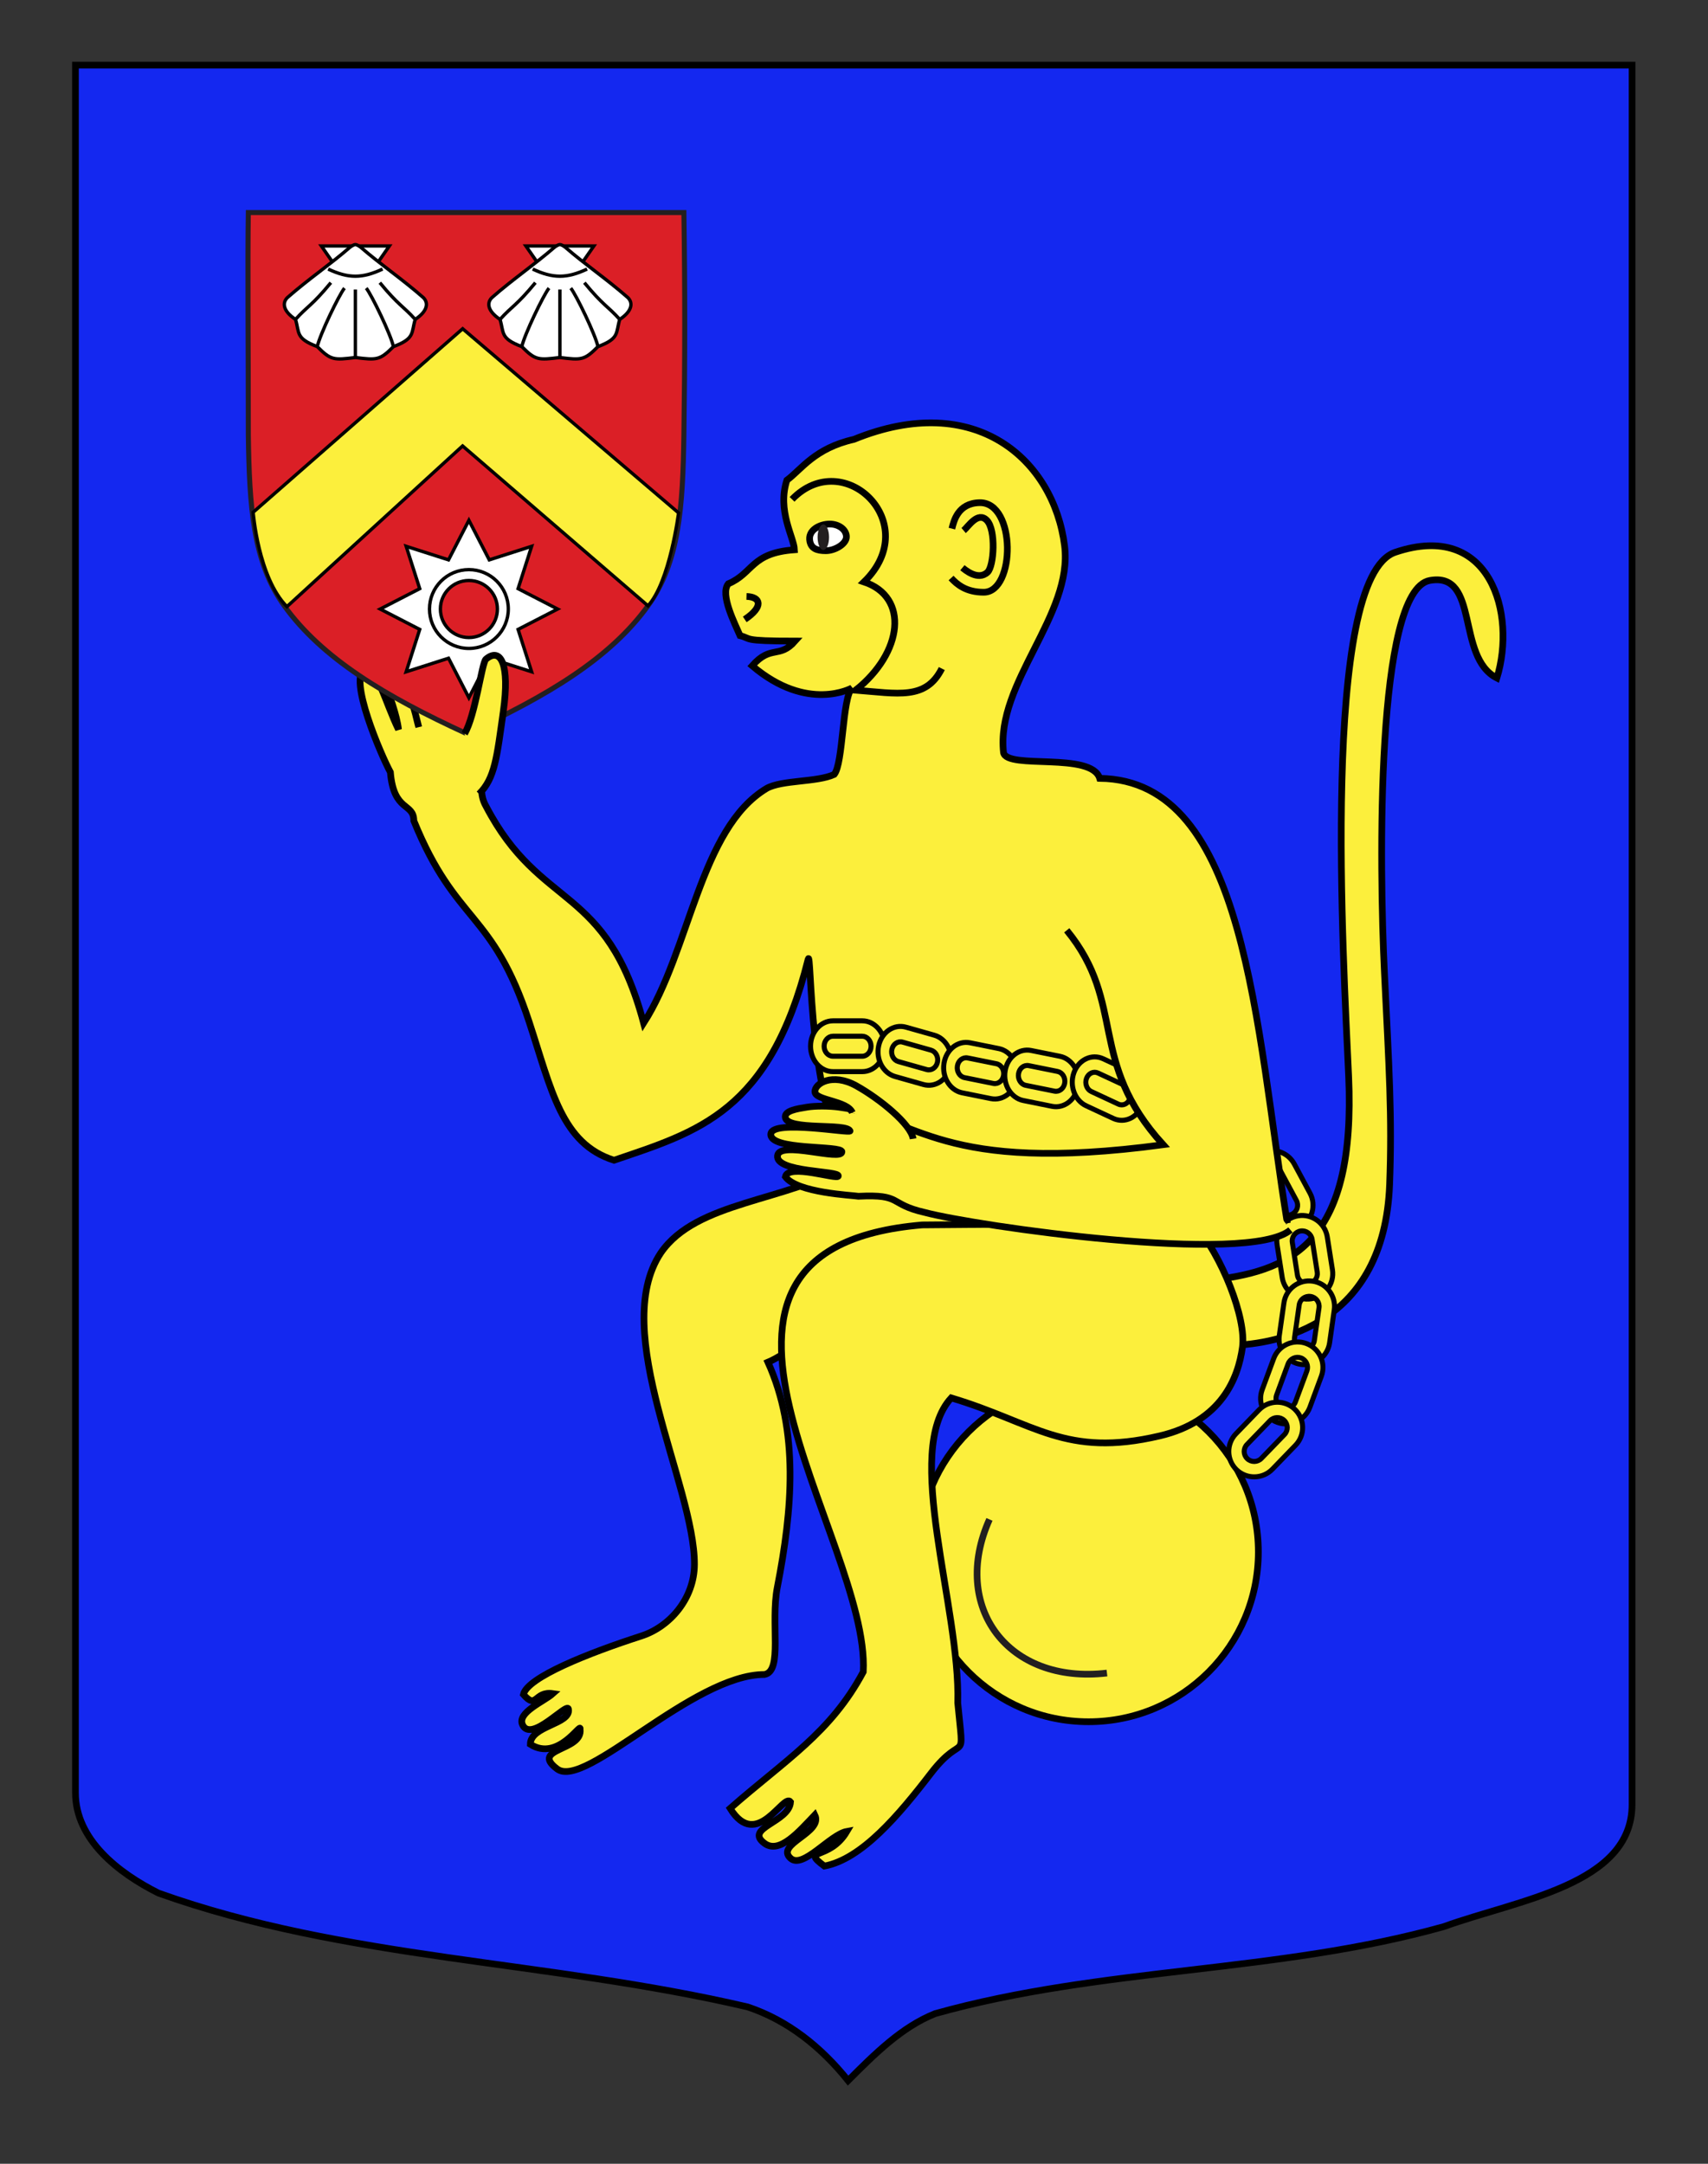
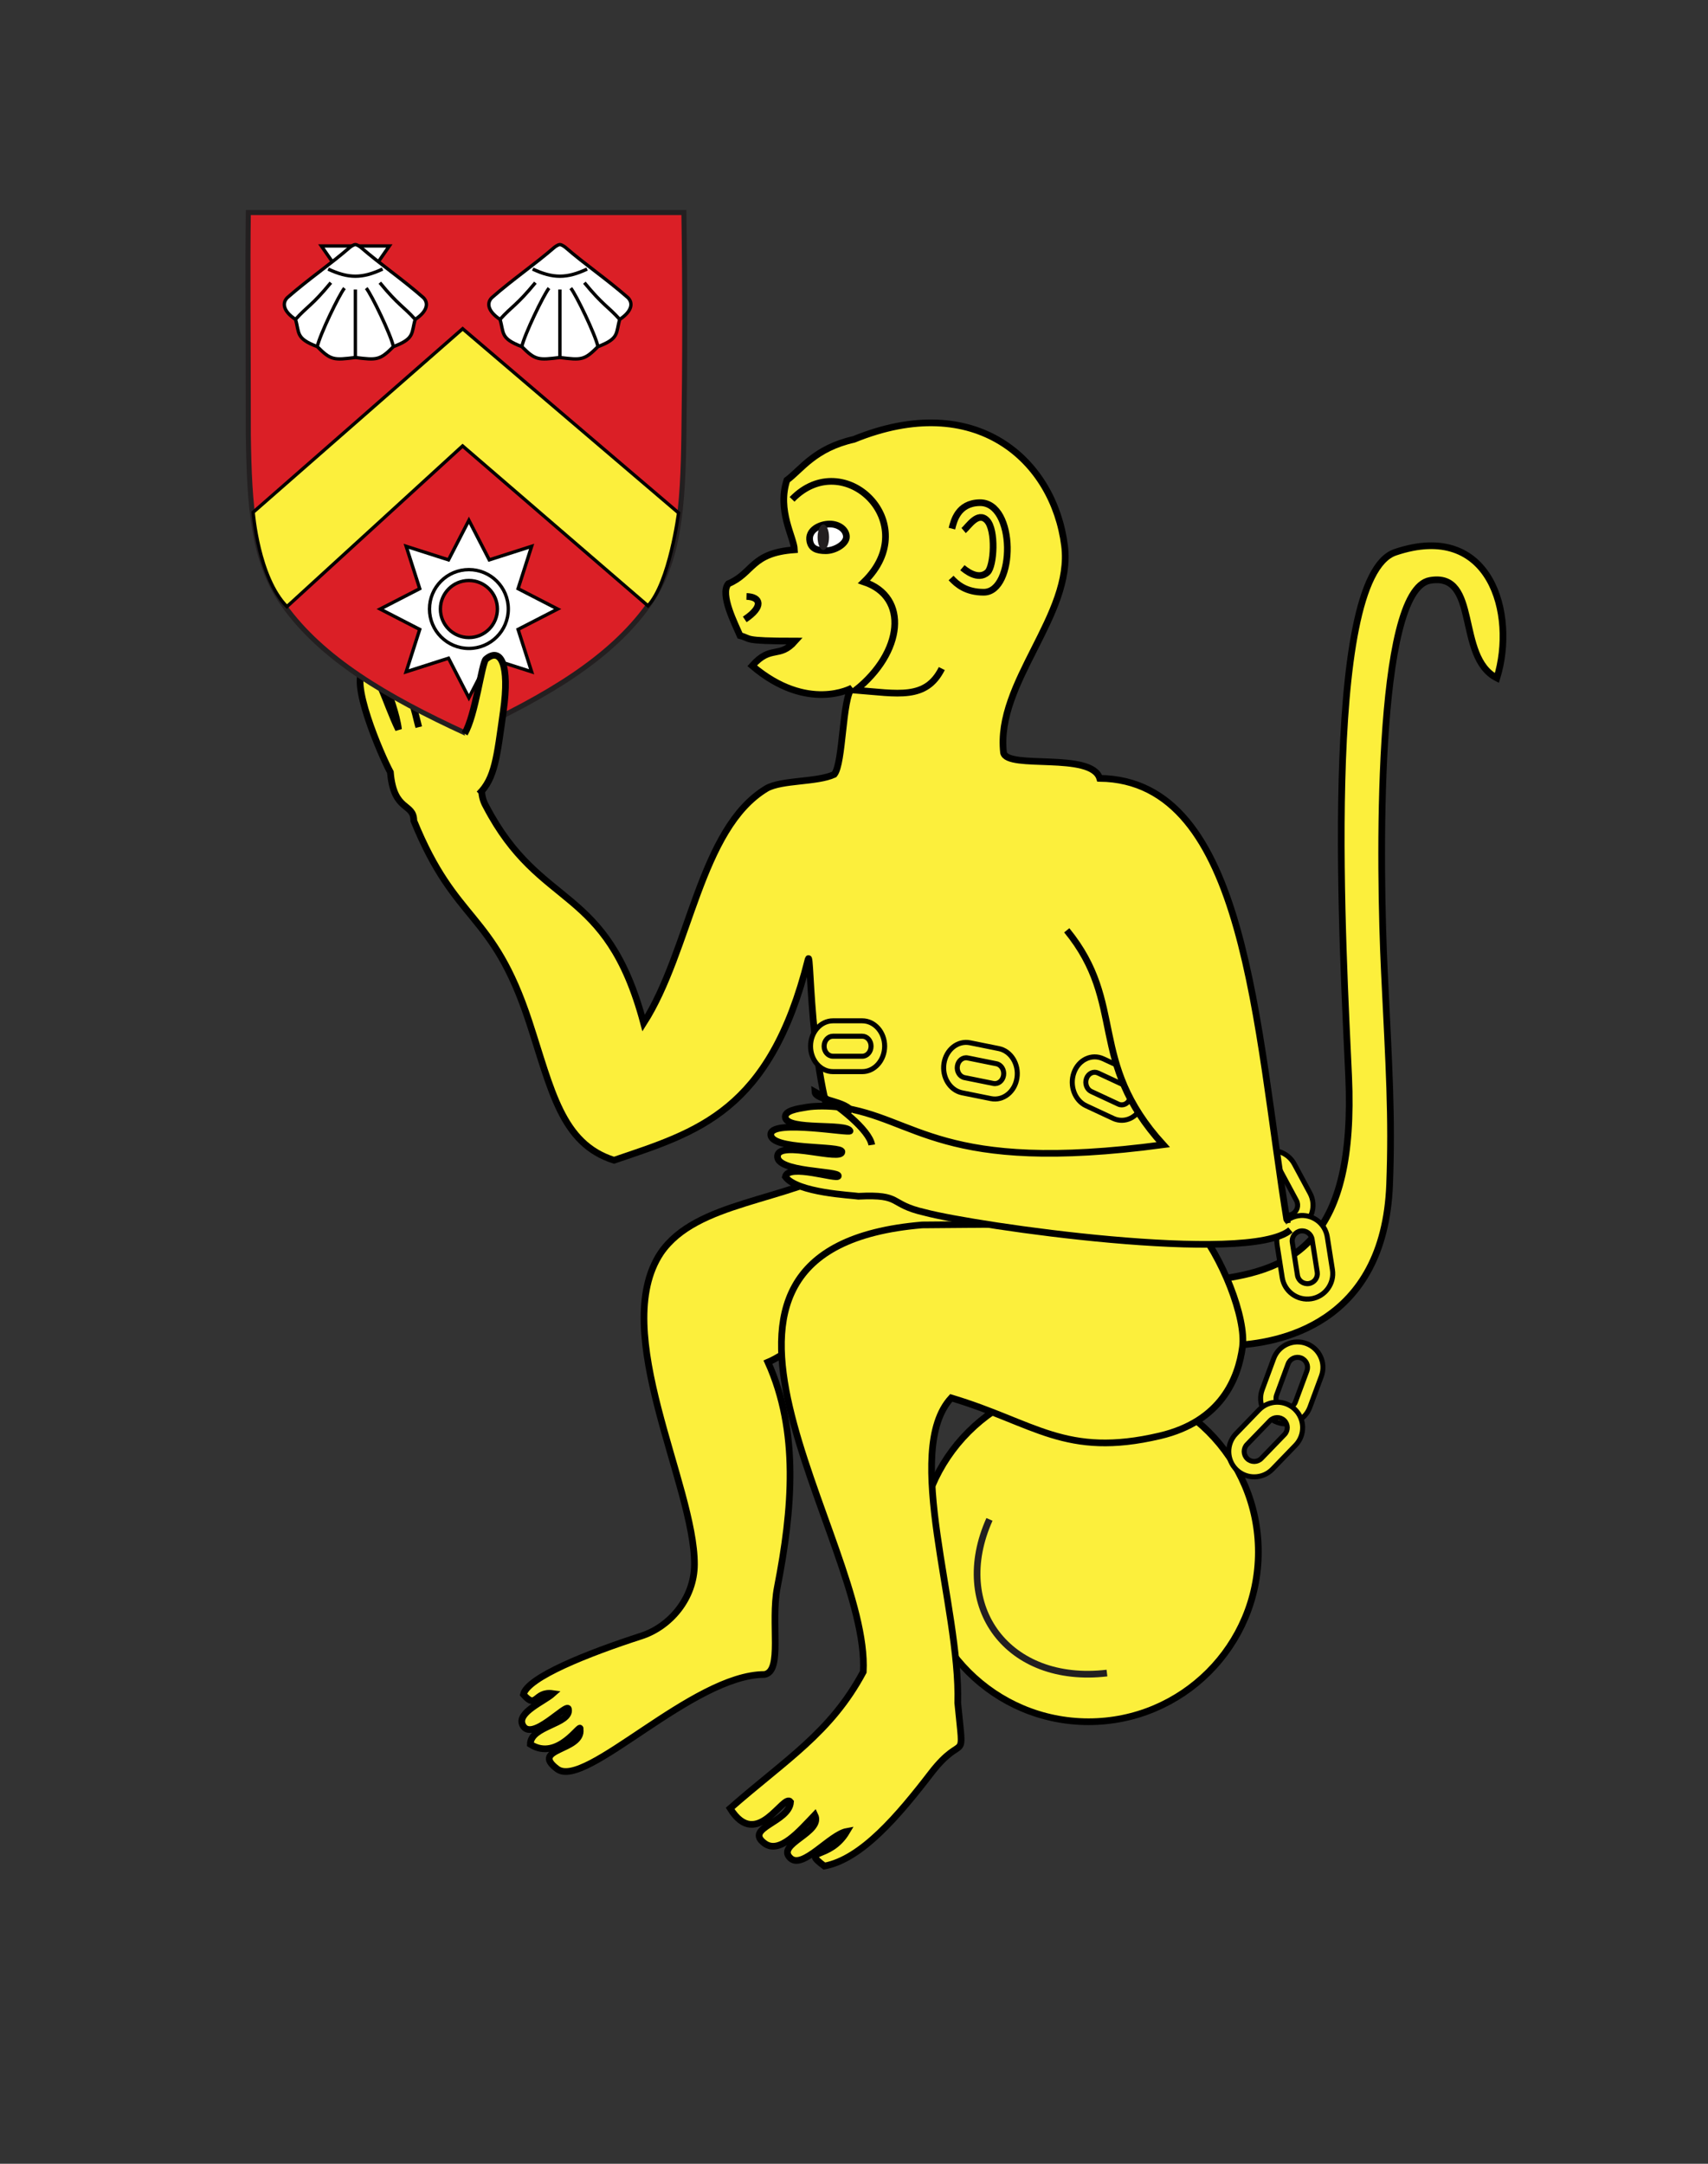
<svg xmlns="http://www.w3.org/2000/svg" version="1.1" id="Calque_1" x="0px" y="0px" width="255.118px" height="323.148px" viewBox="0 0 255.118 323.148" enable-background="new 0 0 255.118 323.148" xml:space="preserve">
  <rect x="0" y="0" width="255.118" height="323.148" fill="#333333" stroke="none" />
-   <path fill="#1428F0" stroke="#000000" d="M11.27,9.723c78,0,154.506,0,232.506,0c0,135.583,0,149.084,0,259.753  c0,12.043-17.099,14.25-28.1,18.25c-25,7-51,6-76,13c-5,2-9,6-13,10c-4-5-9-9-15-11c-30-7-60-7-88-17c-6-3-12.406-8-12.406-15  C11.27,244.186,11.27,146.098,11.27,9.723z" />
  <circle fill="#FCEF3C" stroke="#000000" cx="162.594" cy="231.772" r="25.362" />
  <path fill="#FCEF3C" stroke="#231F20" d="M147.793,226.915c-5.852,13.049,2.772,24.688,17.549,22.949" />
  <g id="Singe_1_">
    <path id="Queue" fill="#FCEF3C" stroke="#000000" d="M184.086,200.934c6.666-0.265,22.668-2.931,23.476-24.043   c0.39-10.177-0.092-17.568-0.774-31.634c-0.763-15.613-1.356-57.133,6.789-58.57c7.51-1.325,3.838,11.438,10.008,14.573   c2.938-9.571-0.944-23.586-15.178-18.783c-11.193,3.777-7.724,61.124-6.964,78.279c1.084,24.409-8.146,28.891-19.854,30.346" />
    <g id="Chaine_2">
      <path fill="#FCEF3C" stroke="#000000" stroke-width="0.75" d="M188.982,181.794l-2.346-4.367    c-0.991-1.844-0.298-4.149,1.545-5.139c1.842-0.991,4.147-0.297,5.139,1.545l2.349,4.368c0.992,1.843,0.297,4.146-1.547,5.14    C192.279,184.33,189.973,183.638,188.982,181.794z M191.293,174.922c-0.392-0.729-1.299-0.999-2.024-0.608    s-0.999,1.301-0.608,2.025l2.351,4.367c0.389,0.727,1.298,0.999,2.022,0.606c0.728-0.391,0.998-1.297,0.608-2.022L191.293,174.922    z" />
      <path fill="#FCEF3C" stroke="#000000" stroke-width="0.75" d="M191.523,190.805l-0.767-4.896    c-0.324-2.067,1.094-4.014,3.162-4.337c2.063-0.323,4.012,1.096,4.334,3.161l0.769,4.897c0.324,2.066-1.095,4.013-3.162,4.337    C193.793,194.291,191.845,192.874,191.523,190.805z M195.983,185.089c-0.129-0.813-0.896-1.373-1.71-1.246    c-0.812,0.13-1.373,0.895-1.244,1.709l0.767,4.898c0.127,0.813,0.896,1.373,1.709,1.245c0.814-0.129,1.373-0.894,1.246-1.709    L195.983,185.089z" />
-       <path fill="#FCEF3C" stroke="#000000" stroke-width="0.75" d="M191.081,199.472l0.699-4.912c0.295-2.07,2.219-3.516,4.291-3.222    c2.07,0.294,3.518,2.22,3.223,4.29l-0.696,4.911c-0.295,2.069-2.222,3.516-4.292,3.224    C192.234,203.467,190.786,201.541,191.081,199.472z M197.016,195.305c0.115-0.815-0.452-1.574-1.27-1.688    c-0.815-0.116-1.574,0.452-1.689,1.27l-0.699,4.909c-0.115,0.815,0.454,1.574,1.271,1.688c0.812,0.118,1.572-0.45,1.688-1.269    L197.016,195.305z" />
      <path fill="#FCEF3C" stroke="#000000" stroke-width="0.75" d="M188.529,207.543l1.718-4.649c0.729-1.966,2.914-2.972,4.879-2.244    c1.959,0.726,2.967,2.914,2.242,4.875l-1.721,4.65c-0.725,1.965-2.913,2.969-4.875,2.243    C188.809,211.691,187.802,209.506,188.529,207.543z M195.211,204.726c0.283-0.773-0.113-1.635-0.887-1.922    c-0.772-0.284-1.636,0.109-1.924,0.885l-1.716,4.651c-0.286,0.774,0.108,1.635,0.883,1.92c0.772,0.285,1.638-0.11,1.922-0.883    L195.211,204.726z" />
      <path fill="#FCEF3C" stroke="#000000" stroke-width="0.75" d="M184.604,214.132l3.447-3.565c1.455-1.503,3.861-1.541,5.363-0.088    c1.504,1.455,1.547,3.86,0.09,5.367l-3.445,3.563c-1.454,1.503-3.863,1.543-5.367,0.088    C183.189,218.044,183.149,215.635,184.604,214.132z M191.854,214.244c0.572-0.596,0.557-1.54-0.035-2.112    s-1.541-0.558-2.113,0.035l-3.447,3.564c-0.573,0.592-0.559,1.538,0.037,2.111c0.591,0.574,1.539,0.56,2.111-0.034    L191.854,214.244z" />
    </g>
    <path fill="#FCEF3C" stroke="#000000" d="M192.286,182.686c-4.75-29.253-6.027-66.193-28.027-66.443   c-1.237-3.984-13.78-1.287-14.362-3.823c-1.201-10.469,10.426-20.569,9.112-30.927c-1.622-12.797-13.264-23.298-31.465-15.875   c-5.869,1.324-7.853,4.506-10.011,6.097c-1.482,4.57,1.06,8.528,1.13,10.393c-6.521,0.467-6.104,3.467-9.873,5.074   c-1.321,1.567,1.062,6.125,1.75,7.75c1.795,0.442,0.106,0.812,8.22,0.812c-2.383,2.696-3.594,0.5-6.407,3.688   c8.29,7.046,14.907,3.312,14.907,3.312c-1.469,1.519-1.299,11.28-2.657,12.916c-2.606,1.195-7.807,0.801-10.093,2.084   c-10,6-11.408,24.174-18.373,35.052c-5.598-20.938-15.348-16.688-23.546-32.396c-0.859-1.496-0.646-2.795-0.724-5.087l-1.607-4.984   c-0.612-7.691-3.004-15.721-4.917-15.083c-1,0.333,0.167,4.5,1.528,12.857c-2.778-6.107-2.519-14.023-5.195-13.857   c-2.833,0.833,0.869,14.342,0.869,14.342s-2.88-12.302-4.952-11.947c-2.584,0.938,1.413,7.829,1.931,12.302   c-1.942-3.941-3.348-9.696-5.015-9.03c-2.583,1.25,2.421,12.886,3.802,15.416c0.5,6,3.5,4.5,3.5,7.25   c6.334,15.56,11.726,13.282,17.226,30.032c3.355,10.226,4.831,18.177,12.677,20.667c12.474-4.246,23.293-7.203,28.99-30   c0.521-2.084,0.024,22.217,6.357,30.551c-9.667,5.701-23,5.5-28.357,13.277c-7.803,11.705,5.069,34.76,5.022,46.526   c-0.021,5.123-3.695,9.332-7.942,10.699c-7.92,2.557-17.002,6.164-17.606,8.728c2.028,2.34,1.597-0.535,4.402-0.13   c-1.295,1.164-5.384,2.824-4.531,4.66c1.29,2.774,6.732-3.496,6.861-2.33c0.388,2.252-5.696,2.459-5.696,5.244   c4.143,2.649,7.638-3.433,7.434-2.265c0.459,3.277-7.563,2.845-3.42,5.951c4.176,3.133,20.217-14.112,30.967-14.112   c2.75-0.5,0.868-7.664,1.915-13.035c2.262-11.604,3.262-23.271-1.404-33.604c5.696-2.386,15.461-13.584,28.834-11.86" />
    <path fill="#FCEF3C" stroke="#000000" d="M178.254,182.604l-40.508,0.334c-42.162,3.552-7.711,46.836-8.802,66.746   c-4.887,9.141-11.637,13.141-19.887,20.391c4.013,6.473,7.988-2.391,9.023-0.967c-0.185,3.052-7,3.875-3.884,6.188   c2.25,1.67,5.213-1.844,7.509-4.242c1.294,2.65-5.955,4.351-3.625,6.47c1.842,1.679,5.904-3.56,8.415-4.013   c-2.623,4.431-6.991,2.459-3.366,5.179c5.567-1.035,11.065-7.542,15.928-13.864c5-6.5,4.953-0.659,4-10.5   c0.397-14.381-8.281-37.601-0.974-45.556c12.498,3.729,17,9,31.168,5.668c9.233-2.172,11.709-8.668,12.332-13.252   C186.168,196.906,182.577,187.58,178.254,182.604z" />
    <g id="Chaine_1">
      <path fill="#FCEF3C" stroke="#000000" stroke-width="0.75" d="M128.79,160.044h-4.374c-1.846,0-3.347-1.702-3.347-3.795    c0-2.092,1.501-3.795,3.347-3.795h4.374c1.846,0,3.347,1.703,3.347,3.795C132.133,158.342,130.633,160.044,128.79,160.044z     M124.415,154.755c-0.728,0-1.319,0.67-1.319,1.494s0.592,1.495,1.319,1.495h4.375c0.728,0,1.317-0.671,1.317-1.495    s-0.591-1.494-1.317-1.494H124.415z" />
-       <path fill="#FCEF3C" stroke="#000000" stroke-width="0.75" d="M137.929,161.969l-4.244-1.199c-1.79-0.508-2.886-2.568-2.438-4.602    c0.445-2.029,2.269-3.271,4.059-2.765l4.244,1.199c1.791,0.507,2.885,2.57,2.438,4.603    C141.542,161.234,139.72,162.475,137.929,161.969z M134.816,155.635c-0.707-0.198-1.422,0.289-1.601,1.091    c-0.174,0.8,0.256,1.611,0.961,1.812l4.246,1.199c0.705,0.199,1.42-0.289,1.598-1.089s-0.256-1.612-0.96-1.812L134.816,155.635z" />
      <path fill="#FCEF3C" stroke="#000000" stroke-width="0.75" d="M148.017,164.075l-4.31-0.87c-1.814-0.367-3.031-2.344-2.707-4.4    c0.324-2.061,2.065-3.438,3.883-3.071l4.307,0.869c1.818,0.366,3.032,2.343,2.708,4.401    C151.577,163.064,149.833,164.442,148.017,164.075z M144.528,157.998c-0.716-0.146-1.4,0.396-1.527,1.209    c-0.129,0.812,0.35,1.589,1.065,1.732l4.308,0.87c0.715,0.145,1.4-0.397,1.528-1.21c0.127-0.812-0.351-1.59-1.065-1.732    L144.528,157.998z" />
-       <path fill="#FCEF3C" stroke="#000000" stroke-width="0.75" d="M157.147,165.227l-4.309-0.871c-1.816-0.366-3.031-2.344-2.709-4.4    c0.326-2.062,2.067-3.438,3.883-3.071l4.308,0.869c1.818,0.367,3.033,2.344,2.71,4.402    C160.704,164.216,158.963,165.593,157.147,165.227z M153.657,159.147c-0.715-0.146-1.4,0.396-1.525,1.209    c-0.129,0.812,0.348,1.59,1.064,1.732l4.307,0.871c0.717,0.145,1.401-0.397,1.529-1.21c0.129-0.812-0.351-1.589-1.066-1.733    L153.657,159.147z" />
      <path fill="#FCEF3C" stroke="#000000" stroke-width="0.75" d="M166.282,167.031l-4.047-1.886    c-1.706-0.795-2.527-3.019-1.824-4.953c0.699-1.937,2.657-2.862,4.366-2.069l4.048,1.882c1.706,0.794,2.525,3.016,1.824,4.952    C169.948,166.894,167.991,167.823,166.282,167.031z M164.004,160.25c-0.674-0.312-1.442,0.053-1.721,0.813    c-0.275,0.765,0.049,1.64,0.723,1.951l4.045,1.884c0.672,0.312,1.443-0.055,1.721-0.815c0.275-0.765-0.048-1.639-0.72-1.95    L164.004,160.25z" />
    </g>
    <path id="Bras_gauche" fill="#FCEF3C" stroke="#000000" d="M159.336,138.937c9,11,3,19.502,14.404,32.021   c-33.4,4.494-36.771-4.069-48.447-5.609c-1.404-0.187-3.453-0.215-4.75-0.001c-1.407,0.23-3.431,0.521-3.236,1.561   c0.368,1.961,9.07,0.777,9.654,1.984c0.216,0.446-11.534-1.748-11.82,0.432c-0.333,2.541,10.642,1.676,10.612,2.695   c-0.042,1.457-9.265-1.73-9.612,0.555c-0.388,2.553,9.32,2.236,9.071,3.068c-0.178,0.594-7.452-1.929-7.905,0.099   c1.75,2.416,10.025,2.758,10.917,2.916c6.667-0.333,4.395,1.165,9.916,2.417c7.5,2,48.343,7.919,54.613,2.612" />
    <g id="Oreille_1_">
      <path id="path31_9_" fill="#FCEF3C" stroke="#000000" d="M142.184,78.949c0.283-1.114,0.876-3.801,4.125-3.875    c5.5-0.125,5.375,13.375,0.625,13.375c-2.628,0-3.993-1.164-4.875-2.125" />
      <path id="path31_8_" fill="#FCEF3C" stroke="#000000" d="M143.935,79.234c0.707-0.594,2.108-2.9,3.46-1.533    c1.4,1.421,1.078,6.856,0.111,7.759c-1.418,1.323-3.393-0.379-3.752-0.68" />
    </g>
    <path fill="#FCEF3C" stroke="#000000" d="M118.309,74.574c7.75-8,19.749,3.583,10.749,12.333c6.75,2.25,5.823,10.543-1.249,16.167   c6.322,0.502,10.5,1.5,12.863-3.227" />
    <g id="Oeil">
      <path fill="#FFFFFF" stroke="#000000" d="M126.424,80.17c0,1.056-1.696,2.075-3.077,2.075c-1.381,0-2.154-0.344-2.375-1.375    c-0.375-1.75,1.572-2.608,2.952-2.608C125.304,78.261,126.424,79.115,126.424,80.17z" />
      <ellipse fill="#231F20" cx="122.977" cy="80.231" rx="0.855" ry="1.906" />
    </g>
    <path id="path31_6_" fill="#FCEF3C" stroke="#000000" d="M111.5,89.077c2.136,0.063,2.608,1.525-0.259,3.431" />
  </g>
  <g id="Ecusson">
    <path id="Ecu" fill="#DB1F26" stroke="#231F20" stroke-width="0.75" d="M37.092,31.741c-0.119,7.582,0,18.827,0,33.225   c0.155,10.67,0.68,18.996,5.367,25.507c5.648,7.845,15.059,13.502,27.163,19.062c12.104-5.562,21.515-11.221,27.163-19.062   c4.688-6.511,5.212-14.837,5.366-25.507c0.162-11.074,0.173-22.148,0-33.225H37.092L37.092,31.741z" />
    <g id="Coquille_1_">
      <path fill="#FFFFFF" stroke="#000000" stroke-width="0.5" d="M47.998,36.732l5.079,7.312l5.08-7.312H47.998z" />
      <path fill="#FFFFFF" stroke="#000000" stroke-width="0.5" d="M53.078,36.528c-0.305,0-0.812,0.407-0.812,0.407    c-3.049,2.64-6.096,4.672-9.347,7.517c-0.812,0.813-0.61,2.032,1.22,3.252c0.61,2.03,0,2.842,3.25,4.062    c2.031,2.033,2.438,2.033,5.688,1.626c3.251,0.407,3.658,0.407,5.689-1.626c3.251-1.22,2.64-2.03,3.251-4.062    c1.828-1.222,2.032-2.438,1.219-3.252c-3.251-2.845-6.298-4.877-9.346-7.517C53.89,36.935,53.381,36.528,53.078,36.528z" />
      <path fill="#FFFFFF" stroke="#000000" stroke-width="0.5" d="M49.014,40.185c3.047,1.422,5.079,1.422,8.127,0" />
      <path fill="none" stroke="#000000" stroke-width="0.5" d="M44.138,47.703c1.829-2.033,2.438-2.033,5.281-5.487 M47.387,51.764    c0.407-1.827,3.252-7.72,4.064-8.735 M53.078,53.39V43.232 M62.017,47.703c-1.828-2.033-2.438-2.033-5.282-5.487 M58.766,51.764    c-0.406-1.827-3.25-7.72-4.063-8.735" />
    </g>
    <g id="Coquille">
-       <path fill="#FFFFFF" stroke="#000000" stroke-width="0.5" d="M78.547,36.732l5.08,7.312l5.079-7.312H78.547z" />
      <path fill="#FFFFFF" stroke="#000000" stroke-width="0.5" d="M83.628,36.528c-0.305,0-0.813,0.407-0.813,0.407    c-3.047,2.64-6.095,4.672-9.346,7.517c-0.813,0.813-0.609,2.032,1.219,3.252c0.609,2.03,0,2.842,3.252,4.062    c2.031,2.033,2.438,2.033,5.688,1.626c3.251,0.407,3.657,0.407,5.689-1.626c3.249-1.22,2.64-2.03,3.249-4.062    c1.829-1.222,2.031-2.438,1.22-3.252c-3.252-2.845-6.299-4.877-9.346-7.517C84.44,36.935,83.933,36.528,83.628,36.528z" />
      <path fill="#FFFFFF" stroke="#000000" stroke-width="0.5" d="M79.565,40.185c3.046,1.422,5.079,1.422,8.125,0" />
      <path fill="none" stroke="#000000" stroke-width="0.5" d="M74.688,47.703c1.829-2.033,2.438-2.033,5.282-5.487 M77.94,51.764    c0.405-1.827,3.25-7.72,4.062-8.735 M83.628,53.39V43.232 M92.567,47.703c-1.828-2.033-2.438-2.033-5.281-5.487 M89.318,51.764    c-0.406-1.827-3.251-7.72-4.064-8.735" />
    </g>
    <g>
      <g>
        <path fill="#FCEF3C" stroke="#000000" stroke-width="0.5" d="M101.355,76.597l-32.25-27.5L37.814,76.505     c0,0,0.75,9.75,5.042,14.095l26.239-24l27.69,23.873C100.035,86.969,101.355,76.597,101.355,76.597z" />
      </g>
    </g>
    <g id="Molette_8_rais">
      <path fill="#FFFFFF" stroke="#000000" stroke-width="0.5" stroke-miterlimit="10" d="M74.296,90.955    c0,2.353-1.905,4.259-4.257,4.259s-4.259-1.906-4.259-4.259c0-2.352,1.907-4.258,4.259-4.258    C72.39,86.698,74.296,88.604,74.296,90.955z M66.995,83.612l-6.326-2.024l2.024,6.326l-5.905,3.043l5.905,3.042l-2.024,6.328    l6.326-2.025l3.042,5.905l3.043-5.905l6.328,2.025l-2.024-6.328l5.905-3.042l-5.905-3.043l2.024-6.326l-6.328,2.024l-3.043-5.906    L66.995,83.612z" />
      <circle fill="none" stroke="#000000" stroke-width="0.5" stroke-miterlimit="10" cx="70.037" cy="90.955" r="5.886" />
    </g>
  </g>
  <path id="Pouce_D" fill="#FCEF3C" stroke="#000000" d="M69.393,109.574c1.631-2.715,2.56-10.603,3.193-11.134  c2.223-1.866,3.577,0.82,2.598,7.759s-1.25,10-3.625,12.375" />
-   <path id="Pouce_D_1_" fill="#FCEF3C" stroke="#000000" d="M127.309,166.158c-0.766-1.796-5.498-1.793-5.583-3.084  c-0.083-1.25,2.583-2.917,6.179-0.914c3.491,1.944,8.157,5.733,8.487,7.914" />
+   <path id="Pouce_D_1_" fill="#FCEF3C" stroke="#000000" d="M127.309,166.158c-0.766-1.796-5.498-1.793-5.583-3.084  c3.491,1.944,8.157,5.733,8.487,7.914" />
</svg>